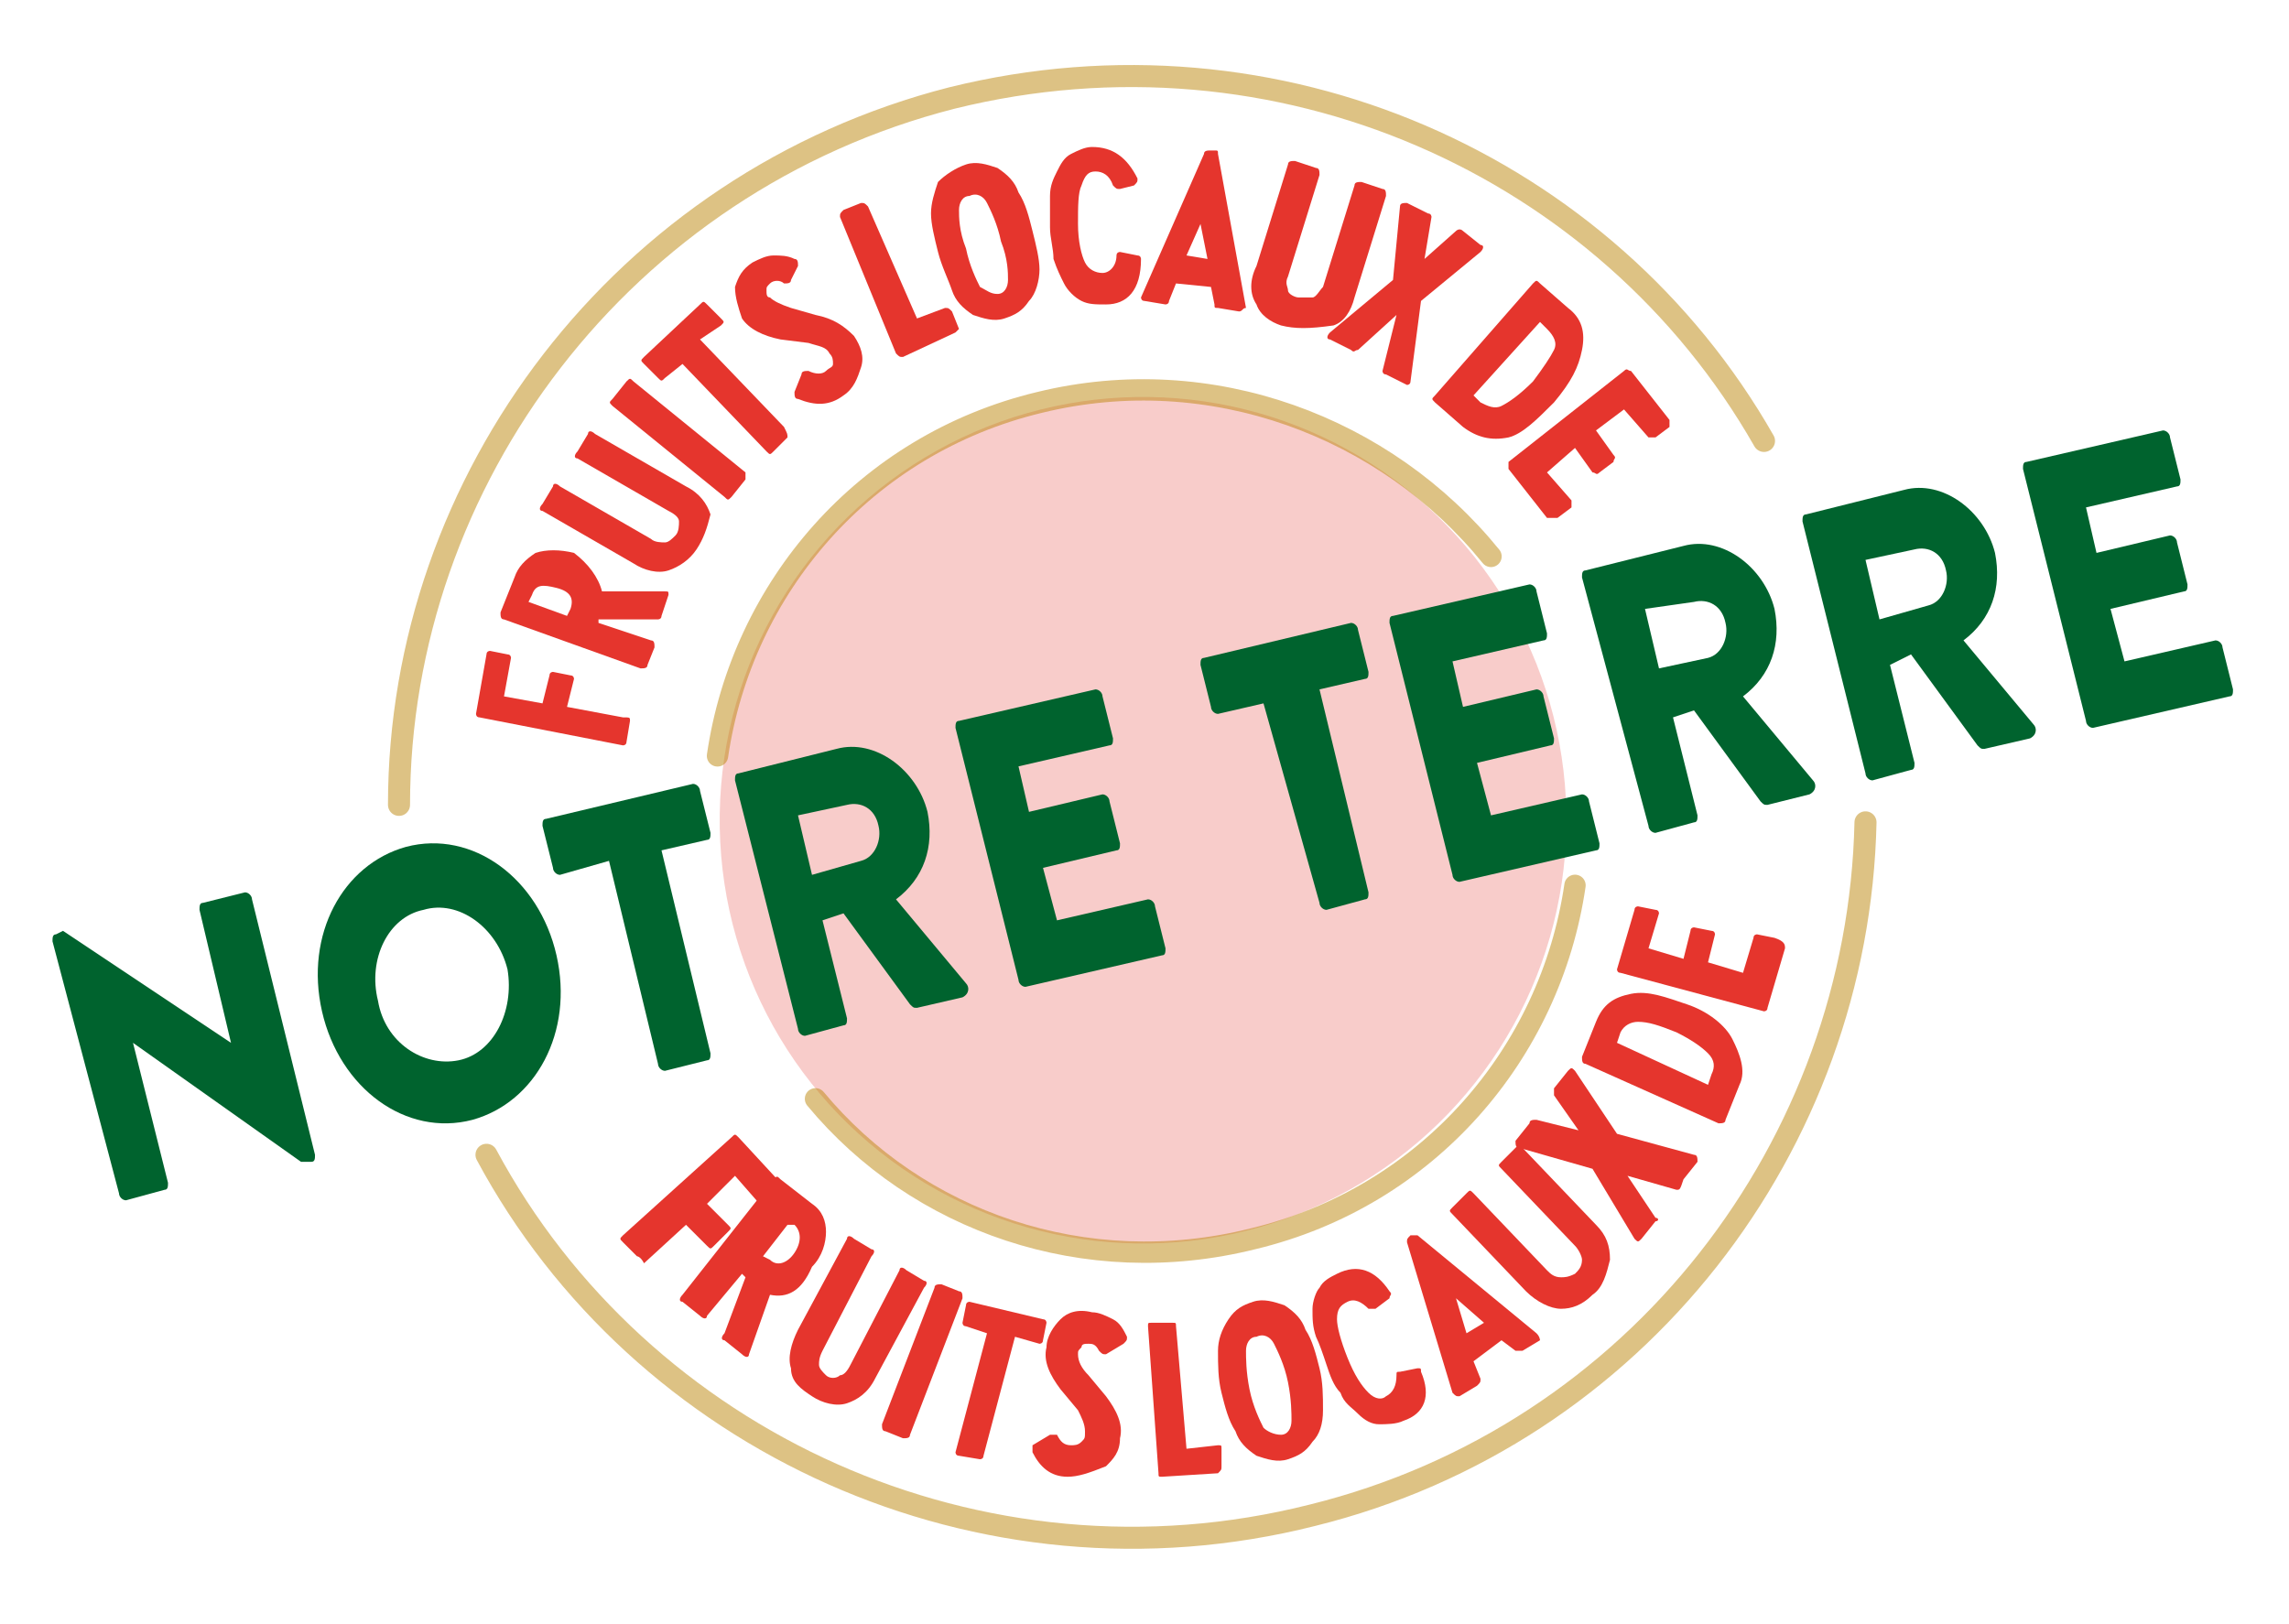
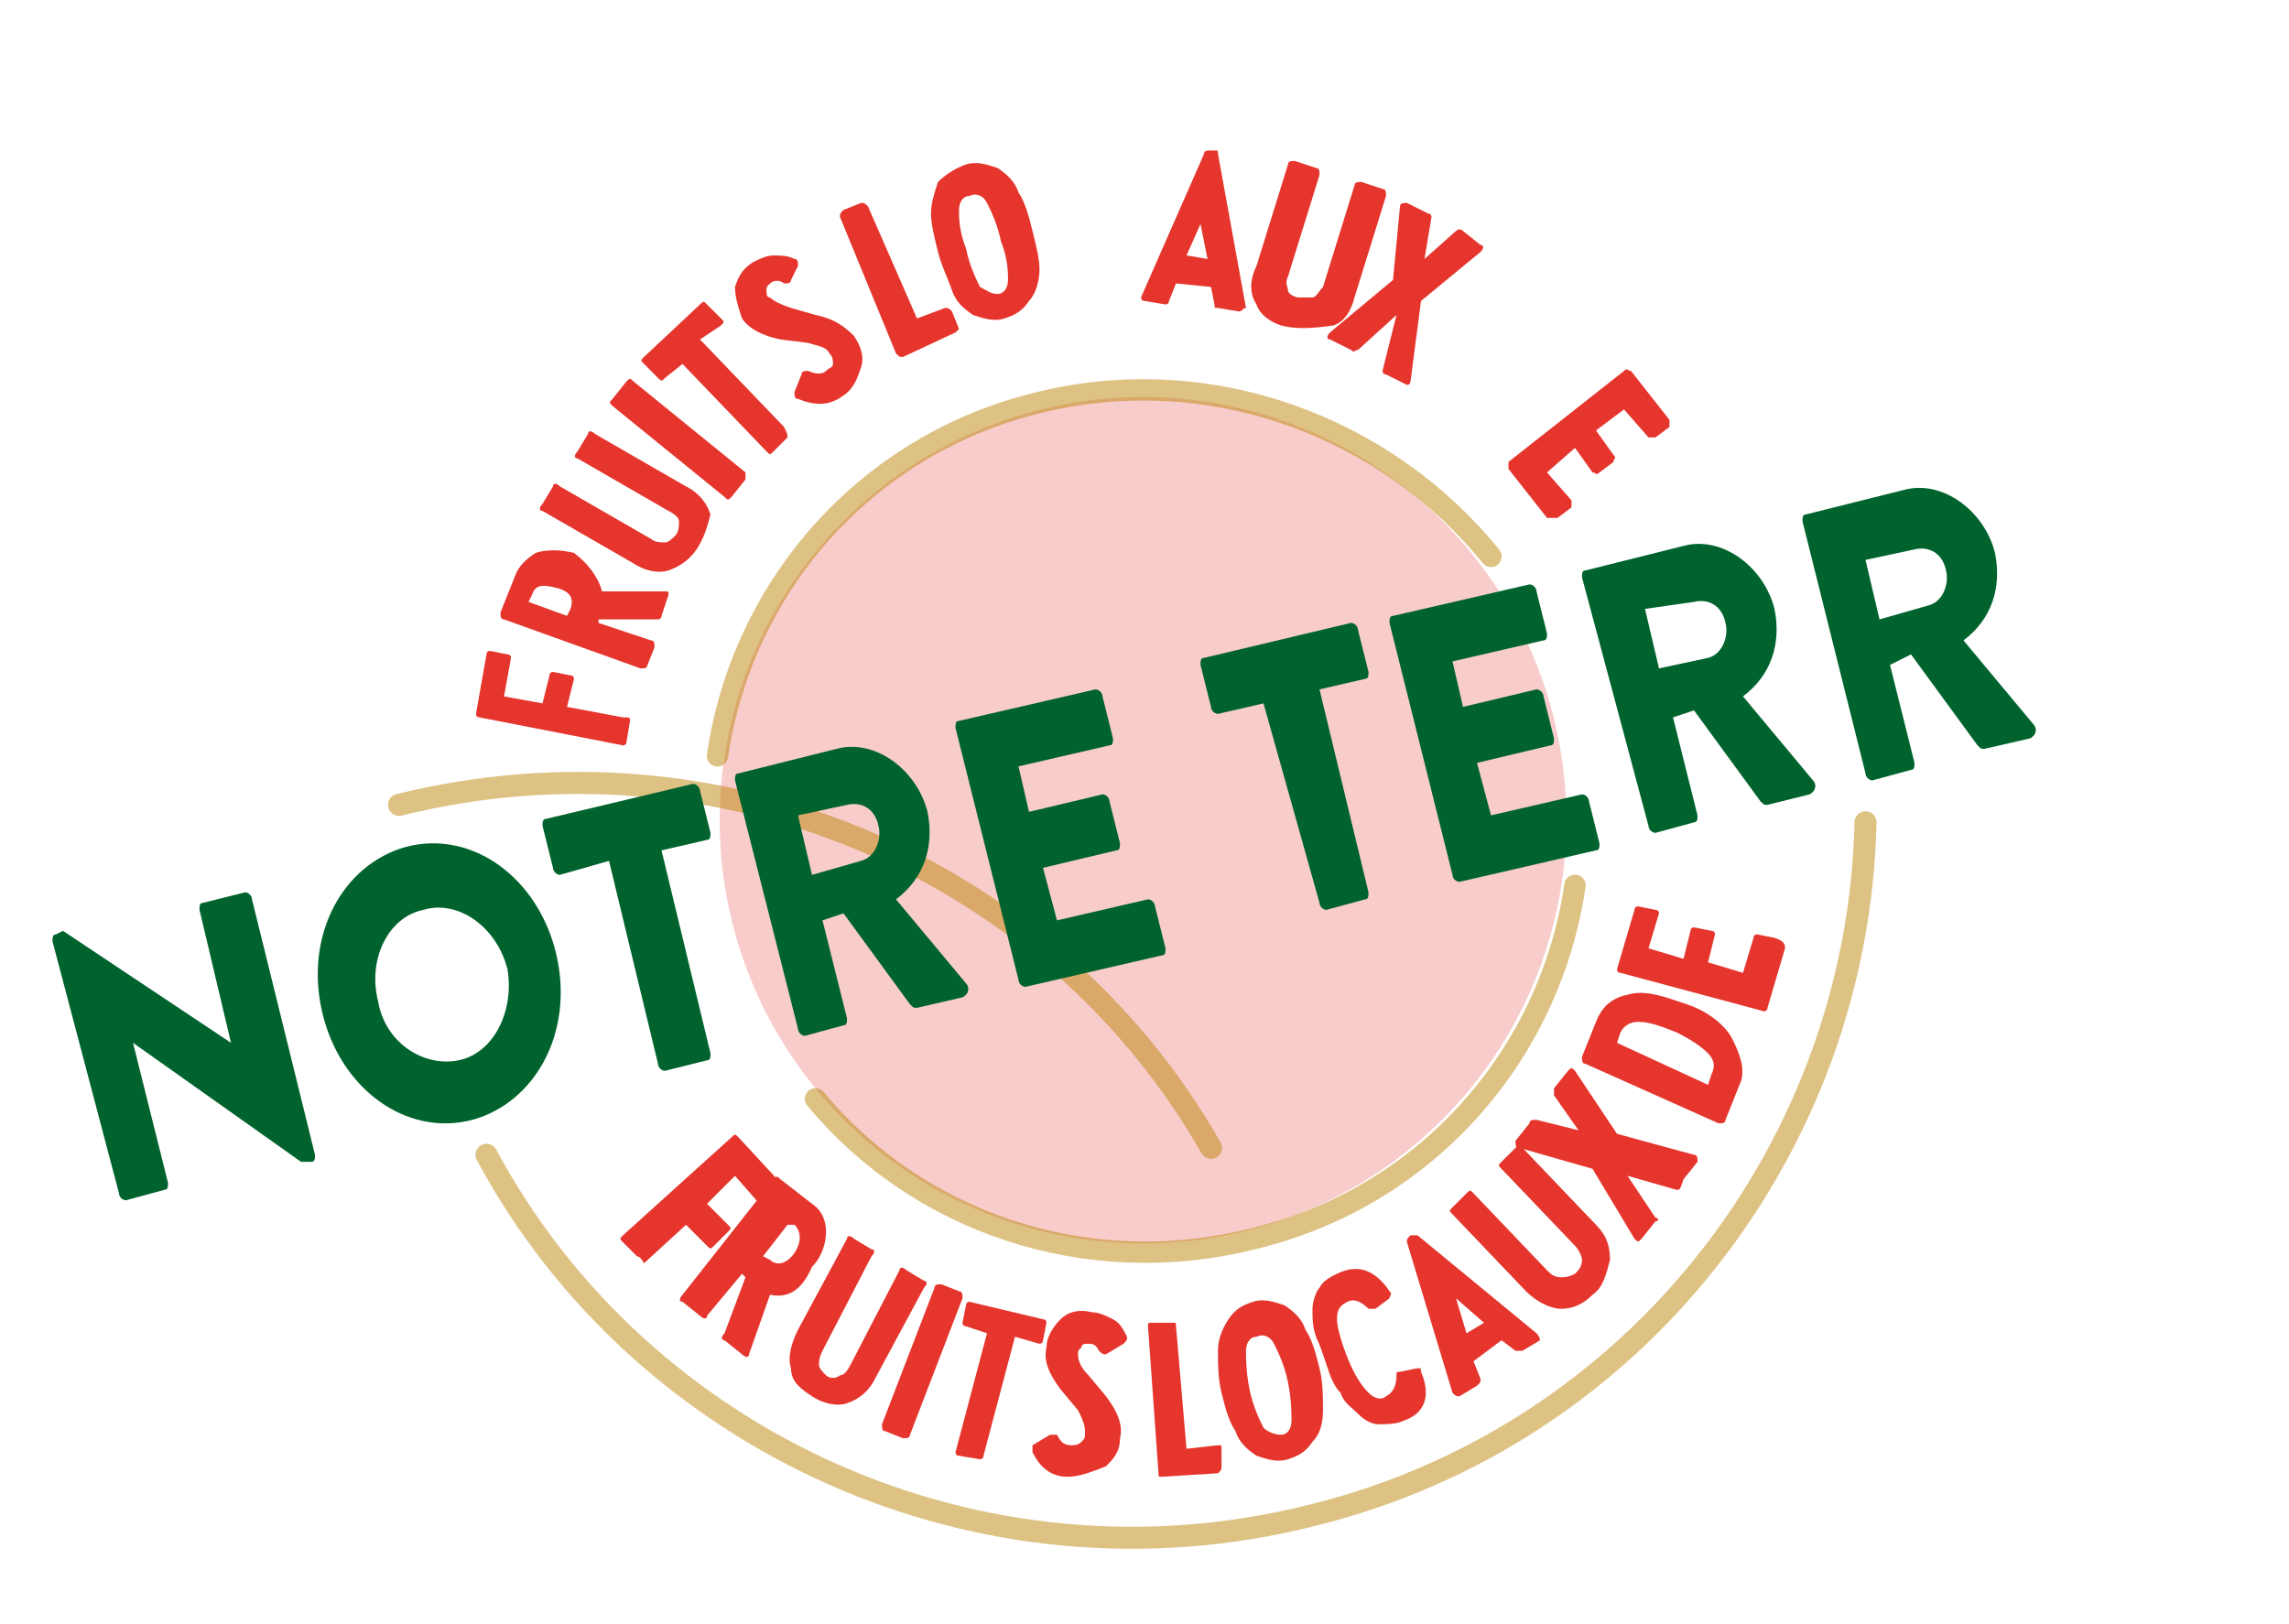
<svg xmlns="http://www.w3.org/2000/svg" version="1.1" id="Capa_1" x="0px" y="0px" viewBox="0 0 65.4 46.4" style="enable-background:new 0 0 65.4 46.4;" xml:space="preserve">
  <style type="text/css"> .st0{fill:#FFFFFF;} .st1{enable-background:new ;} .st2{fill:#E5352D;} .st3{opacity:0.25;fill:#E5352D;enable-background:new ;} .st4{opacity:0.5;fill:none;stroke:#BC860A;stroke-width:0.63;stroke-linecap:round;stroke-linejoin:round;enable-background:new ;} .st5{opacity:0.5;fill:none;stroke:#BC860A;stroke-width:0.61;stroke-linecap:round;stroke-linejoin:round;enable-background:new ;} .st6{fill:#00632E;} </style>
  <g>
    <g id="Capa_2_00000065763598110974497250000009063560296364635791_">
      <g id="Capa_2-2">
        <g>
          <g>
            <g>
              <path class="st0" d="M65.4,19.1L65.1,18c-0.1-0.5-0.5-0.9-0.9-1.1c0-0.2,0-0.4,0-0.6L63.9,15c0-0.2-0.1-0.3-0.2-0.5 c0,0,0,0,0-0.1c0.2-0.4,0.3-0.9,0.2-1.3L63.7,12c-0.2-0.9-1.1-1.5-2-1.3l-3.9,0.9c-0.4,0.1-0.8,0.4-1,0.8 c-0.1,0.1-0.1,0.2-0.2,0.4c-0.7-0.3-1.5-0.5-2.3-0.3l-1.1,0.3C49.3,5.2,41.5,0,32.4,0C19.6,0,9.2,10.4,9.2,23.2 c0,0.3,0,0.5,0,0.8c-0.3,0.3-0.5,0.6-0.7,0.9c-0.1-0.2-0.3-0.5-0.6-0.6C7.5,24,7.1,23.9,6.6,24l-1.1,0.3 c-0.9,0.2-1.4,1.1-1.2,2.1l0,0.1l-1.6-1.1C2.4,25.1,2,25,1.5,25.1l-0.2,0.1c-0.9,0.2-1.5,1.1-1.2,2l0,0l1.8,7.3 c0.2,0.8,0.9,1.3,1.6,1.3c0.1,0,0.3,0,0.4,0L5,35.5c0.4-0.1,0.8-0.4,1-0.8c0.2-0.4,0.3-0.9,0.2-1.3l0-0.1l1.5,1.1 c0.4,0.2,0.9,0.3,1.3,0.2l0.2,0c0.8-0.2,1.3-0.9,1.3-1.6c0.4,0.2,0.7,0.3,1.1,0.5c3.8,7.7,11.7,12.9,20.8,12.9 c12.8,0,23.2-10.4,23.2-23.2l0,0c0.2-0.1,0.4-0.3,0.5-0.5c0.4,0.2,0.8,0.3,1.2,0.2l1.3-0.3c0.3-0.1,0.6-0.2,0.8-0.5 c0.2,0,0.3,0.1,0.5,0.1c0.1,0,0.3,0,0.4,0l3.9-0.9C65.1,21,65.6,20.1,65.4,19.1L65.4,19.1z" />
              <g class="st1">
                <path class="st2" d="M18,20.6l-0.1,0.6c0,0.1-0.1,0.1-0.1,0.1l-4.1-0.8c-0.1,0-0.1-0.1-0.1-0.1l0.3-1.7 c0-0.1,0.1-0.1,0.1-0.1l0.5,0.1c0.1,0,0.1,0.1,0.1,0.1l-0.2,1.1l1.1,0.2l0.2-0.8c0-0.1,0.1-0.1,0.1-0.1l0.5,0.1 c0.1,0,0.1,0.1,0.1,0.1l-0.2,0.8l1.6,0.3C18,20.5,18,20.5,18,20.6z" />
              </g>
              <g class="st1">
                <path class="st2" d="M17.2,16.9l1.8,0c0.1,0,0.1,0,0.1,0.1l-0.2,0.6c0,0.1-0.1,0.1-0.1,0.1l-1.7,0l0,0.1l1.5,0.5 c0.1,0,0.1,0.1,0.1,0.2l-0.2,0.5c0,0.1-0.1,0.1-0.2,0.1l-3.9-1.4c-0.1,0-0.1-0.1-0.1-0.2l0.4-1c0.1-0.3,0.3-0.5,0.6-0.7 c0.3-0.1,0.7-0.1,1.1,0C16.8,16.1,17.1,16.5,17.2,16.9z M15.1,17.2l1.1,0.4l0.1-0.2c0.1-0.3,0-0.5-0.4-0.6 c-0.4-0.1-0.6-0.1-0.7,0.2L15.1,17.2z" />
              </g>
              <g class="st1">
                <path class="st2" d="M19.9,15.7c-0.2,0.3-0.5,0.5-0.8,0.6c-0.3,0.1-0.7,0-1-0.2l-2.6-1.5c-0.1,0-0.1-0.1,0-0.2l0.3-0.5 c0-0.1,0.1-0.1,0.2,0l2.6,1.5c0.1,0.1,0.3,0.1,0.4,0.1s0.2-0.1,0.3-0.2c0.1-0.1,0.1-0.3,0.1-0.4c0-0.1-0.1-0.2-0.3-0.3 l-2.6-1.5c-0.1,0-0.1-0.1,0-0.2l0.3-0.5c0-0.1,0.1-0.1,0.2,0l2.6,1.5c0.4,0.2,0.6,0.5,0.7,0.8C20.2,15.1,20.1,15.4,19.9,15.7 z" />
              </g>
              <g class="st1">
                <path class="st2" d="M21.3,13.7l-0.4,0.5c-0.1,0.1-0.1,0.1-0.2,0l-3.2-2.6c-0.1-0.1-0.1-0.1,0-0.2l0.4-0.5 c0.1-0.1,0.1-0.1,0.2,0l3.2,2.6C21.3,13.6,21.3,13.7,21.3,13.7z" />
              </g>
              <g class="st1">
                <path class="st2" d="M22.5,12.5l-0.4,0.4c-0.1,0.1-0.1,0.1-0.2,0l-2.4-2.5L19,10.8c-0.1,0.1-0.1,0.1-0.2,0l-0.4-0.4 c-0.1-0.1-0.1-0.1,0-0.2L20,8.7c0.1-0.1,0.1-0.1,0.2,0l0.4,0.4c0.1,0.1,0.1,0.1,0,0.2L20,9.7l2.4,2.5 C22.5,12.4,22.5,12.4,22.5,12.5z" />
              </g>
              <g class="st1">
                <path class="st2" d="M24.1,11.3c-0.4,0.3-0.8,0.3-1.3,0.1c-0.1,0-0.1-0.1-0.1-0.2l0.2-0.5c0-0.1,0.1-0.1,0.2-0.1 c0.2,0.1,0.4,0.1,0.5,0c0.1-0.1,0.2-0.1,0.2-0.2c0-0.1,0-0.2-0.1-0.3c-0.1-0.2-0.3-0.2-0.6-0.3l-0.8-0.1 c-0.5-0.1-0.9-0.3-1.1-0.6C21.1,8.8,21,8.5,21,8.2c0.1-0.3,0.2-0.5,0.5-0.7c0.2-0.1,0.4-0.2,0.6-0.2c0.2,0,0.4,0,0.6,0.1 c0.1,0,0.1,0.1,0.1,0.2L22.6,8c0,0.1-0.1,0.1-0.2,0.1C22.3,8,22.1,8,22,8.1c-0.1,0.1-0.1,0.1-0.1,0.2c0,0.1,0,0.2,0.1,0.2 c0.1,0.1,0.3,0.2,0.6,0.3L23.3,9c0.5,0.1,0.8,0.3,1.1,0.6c0.2,0.3,0.3,0.6,0.2,0.9C24.5,10.8,24.4,11.1,24.1,11.3z" />
              </g>
              <g class="st1">
                <path class="st2" d="M27.3,9.5l-1.5,0.7c-0.1,0-0.1,0-0.2-0.1L24,6.2c0-0.1,0-0.1,0.1-0.2l0.5-0.2c0.1,0,0.1,0,0.2,0.1 l1.4,3.2L27,8.8c0.1,0,0.1,0,0.2,0.1l0.2,0.5C27.4,9.4,27.4,9.4,27.3,9.5z" />
              </g>
              <g class="st1">
                <path class="st2" d="M29.4,8.6c-0.2,0.3-0.4,0.4-0.7,0.5c-0.3,0.1-0.6,0-0.9-0.1c-0.3-0.2-0.5-0.4-0.6-0.7s-0.3-0.7-0.4-1.1 c-0.1-0.4-0.2-0.8-0.2-1.1c0-0.3,0.1-0.6,0.2-0.9C27,5,27.3,4.8,27.6,4.7s0.6,0,0.9,0.1c0.3,0.2,0.5,0.4,0.6,0.7 c0.2,0.3,0.3,0.7,0.4,1.1c0.1,0.4,0.2,0.8,0.2,1.1S29.6,8.4,29.4,8.6z M28.5,8.4c0.2,0,0.3-0.2,0.3-0.4c0-0.2,0-0.6-0.2-1.1 c-0.1-0.5-0.3-0.9-0.4-1.1c-0.1-0.2-0.3-0.3-0.5-0.2c-0.2,0-0.3,0.2-0.3,0.4c0,0.2,0,0.6,0.2,1.1c0.1,0.5,0.3,0.9,0.4,1.1 C28.2,8.3,28.3,8.4,28.5,8.4z" />
              </g>
              <g class="st1">
-                 <path class="st2" d="M31.6,8.7c-0.3,0-0.5,0-0.7-0.1c-0.2-0.1-0.4-0.3-0.5-0.5c-0.1-0.2-0.2-0.4-0.3-0.7 C30.1,7.1,30,6.8,30,6.5c0-0.3,0-0.6,0-0.9c0-0.3,0.1-0.5,0.2-0.7c0.1-0.2,0.2-0.4,0.4-0.5c0.2-0.1,0.4-0.2,0.6-0.2 c0.6,0,1,0.3,1.3,0.9c0,0.1,0,0.1-0.1,0.2L32,5.4c-0.1,0-0.1,0-0.2-0.1c-0.1-0.3-0.3-0.4-0.5-0.4c-0.2,0-0.3,0.1-0.4,0.4 c-0.1,0.2-0.1,0.6-0.1,1.1c0,0.5,0.1,0.9,0.2,1.1c0.1,0.2,0.3,0.3,0.5,0.3c0.2,0,0.4-0.2,0.4-0.5c0-0.1,0.1-0.1,0.1-0.1 l0.5,0.1c0.1,0,0.1,0.1,0.1,0.1C32.6,8.3,32.2,8.7,31.6,8.7z" />
-               </g>
+                 </g>
              <g class="st1">
                <path class="st2" d="M35.4,8.9l-0.6-0.1c-0.1,0-0.1,0-0.1-0.1l-0.1-0.5l-1-0.1l-0.2,0.5c0,0.1-0.1,0.1-0.1,0.1l-0.6-0.1 c-0.1,0-0.1-0.1-0.1-0.1l1.8-4.1c0-0.1,0.1-0.1,0.2-0.1l0.1,0c0.1,0,0.1,0,0.1,0.1l0.8,4.4C35.5,8.8,35.5,8.9,35.4,8.9z M33.9,7.3l0.6,0.1l-0.2-1l0,0L33.9,7.3z" />
              </g>
              <g class="st1">
                <path class="st2" d="M36.6,9.3C36.3,9.2,36,9,35.9,8.7c-0.2-0.3-0.2-0.7,0-1.1l0.9-2.9c0-0.1,0.1-0.1,0.2-0.1l0.6,0.2 c0.1,0,0.1,0.1,0.1,0.2l-0.9,2.9c-0.1,0.2,0,0.3,0,0.4s0.2,0.2,0.3,0.2c0.1,0,0.3,0,0.4,0s0.2-0.2,0.3-0.3l0.9-2.9 c0-0.1,0.1-0.1,0.2-0.1l0.6,0.2c0.1,0,0.1,0.1,0.1,0.2l-0.9,2.9c-0.1,0.4-0.3,0.7-0.6,0.8C37.4,9.4,37,9.4,36.6,9.3z" />
              </g>
              <g class="st1">
                <path class="st2" d="M38.6,10L38,9.7c-0.1,0-0.1-0.1,0-0.2l1.8-1.5L40,5.9c0-0.1,0.1-0.1,0.2-0.1l0.6,0.3 c0.1,0,0.1,0.1,0.1,0.1l-0.2,1.2l0,0l0.9-0.8c0,0,0.1-0.1,0.2,0L42.3,7c0.1,0,0.1,0.1,0,0.2l-1.7,1.4l-0.3,2.3 c0,0.1-0.1,0.1-0.1,0.1l-0.6-0.3c-0.1,0-0.1-0.1-0.1-0.1L39.9,9l0,0l-1.1,1C38.7,10,38.7,10.1,38.6,10z" />
              </g>
              <g class="st1">
-                 <path class="st2" d="M41.8,12.2L41,11.5c-0.1-0.1-0.1-0.1,0-0.2l2.8-3.2c0.1-0.1,0.1-0.1,0.2,0l0.8,0.7 c0.4,0.3,0.5,0.7,0.4,1.2c-0.1,0.5-0.3,0.9-0.8,1.5c-0.5,0.5-0.9,0.9-1.3,1C42.6,12.6,42.2,12.5,41.8,12.2z M42.1,11.3 l0.2,0.2c0.2,0.1,0.4,0.2,0.6,0.1c0.2-0.1,0.5-0.3,0.9-0.7c0.3-0.4,0.5-0.7,0.6-0.9c0.1-0.2,0-0.4-0.2-0.6L44,9.2L42.1,11.3z " />
-               </g>
+                 </g>
              <g class="st1">
                <path class="st2" d="M44.2,14.8l-1.1-1.4c0-0.1,0-0.1,0-0.2l3.3-2.6c0.1-0.1,0.1,0,0.2,0l1.1,1.4c0,0.1,0,0.1,0,0.2l-0.4,0.3 c-0.1,0-0.1,0-0.2,0l-0.7-0.8l-0.8,0.6l0.5,0.7c0.1,0.1,0,0.1,0,0.2l-0.4,0.3c-0.1,0.1-0.1,0-0.2,0L45,12.8l-0.8,0.7l0.7,0.8 c0,0.1,0,0.1,0,0.2l-0.4,0.3C44.4,14.8,44.3,14.8,44.2,14.8z" />
              </g>
              <g class="st1">
                <path class="st2" d="M18.2,35.9l-0.4-0.4c-0.1-0.1-0.1-0.1,0-0.2l3.1-2.8c0.1-0.1,0.1-0.1,0.2,0l1.2,1.3 c0.1,0.1,0.1,0.1,0,0.2l-0.4,0.4c-0.1,0.1-0.1,0.1-0.2,0l-0.7-0.8l-0.8,0.8l0.6,0.6c0.1,0.1,0.1,0.1,0,0.2l-0.4,0.4 c-0.1,0.1-0.1,0.1-0.2,0l-0.6-0.6l-1.2,1.1C18.3,35.9,18.2,35.9,18.2,35.9z" />
              </g>
              <g class="st1">
                <path class="st2" d="M22,37l-0.6,1.7c0,0.1-0.1,0.1-0.2,0l-0.5-0.4c-0.1,0-0.1-0.1,0-0.2l0.6-1.6l-0.1-0.1l-1,1.2 c0,0.1-0.1,0.1-0.2,0l-0.5-0.4c-0.1,0-0.1-0.1,0-0.2l2.6-3.3c0.1-0.1,0.1-0.1,0.2,0l0.9,0.7c0.3,0.2,0.4,0.5,0.4,0.8 c0,0.3-0.1,0.7-0.4,1C22.9,36.9,22.5,37.1,22,37z M22.5,35l-0.7,0.9l0.2,0.1c0.2,0.2,0.5,0.1,0.7-0.2c0.2-0.3,0.2-0.6,0-0.8 L22.5,35z" />
              </g>
              <g class="st1">
                <path class="st2" d="M23.2,39.9c-0.3-0.2-0.6-0.4-0.6-0.8c-0.1-0.3,0-0.7,0.2-1.1l1.4-2.6c0-0.1,0.1-0.1,0.2,0l0.5,0.3 c0.1,0,0.1,0.1,0,0.2l-1.4,2.7c-0.1,0.2-0.1,0.3-0.1,0.4c0,0.1,0.1,0.2,0.2,0.3c0.1,0.1,0.3,0.1,0.4,0c0.1,0,0.2-0.1,0.3-0.3 l1.4-2.7c0-0.1,0.1-0.1,0.2,0l0.5,0.3c0.1,0,0.1,0.1,0,0.2L25,39.4c-0.2,0.4-0.5,0.6-0.8,0.7C23.9,40.2,23.5,40.1,23.2,39.9z " />
              </g>
              <g class="st1">
                <path class="st2" d="M25.8,41.1l-0.5-0.2c-0.1,0-0.1-0.1-0.1-0.2l1.5-3.9c0-0.1,0.1-0.1,0.2-0.1l0.5,0.2 c0.1,0,0.1,0.1,0.1,0.2L26,41C26,41.1,25.9,41.1,25.8,41.1z" />
              </g>
              <g class="st1">
                <path class="st2" d="M28,41.7l-0.6-0.1c-0.1,0-0.1-0.1-0.1-0.1l0.9-3.4l-0.6-0.2c-0.1,0-0.1-0.1-0.1-0.1l0.1-0.5 c0-0.1,0.1-0.1,0.1-0.1l2.1,0.5c0.1,0,0.1,0.1,0.1,0.1l-0.1,0.5c0,0.1-0.1,0.1-0.1,0.1L29,38.2l-0.9,3.4 C28.1,41.7,28,41.7,28,41.7z" />
              </g>
              <g class="st1">
                <path class="st2" d="M30.5,42.2c-0.5,0-0.8-0.3-1-0.7c0-0.1,0-0.1,0-0.2L30,41c0.1,0,0.1,0,0.2,0c0.1,0.2,0.2,0.3,0.4,0.3 c0.1,0,0.2,0,0.3-0.1c0.1-0.1,0.1-0.1,0.1-0.3c0-0.2-0.1-0.4-0.2-0.6l-0.5-0.6c-0.3-0.4-0.5-0.8-0.4-1.2 c0-0.3,0.2-0.6,0.4-0.8c0.2-0.2,0.5-0.3,0.9-0.2c0.2,0,0.4,0.1,0.6,0.2c0.2,0.1,0.3,0.3,0.4,0.5c0,0.1,0,0.1-0.1,0.2 l-0.5,0.3c-0.1,0-0.1,0-0.2-0.1c-0.1-0.2-0.2-0.2-0.3-0.2c-0.1,0-0.2,0-0.2,0.1c-0.1,0.1-0.1,0.1-0.1,0.2 c0,0.2,0.1,0.4,0.3,0.6l0.5,0.6c0.3,0.4,0.5,0.8,0.4,1.2c0,0.4-0.2,0.6-0.4,0.8C31.1,42.1,30.8,42.2,30.5,42.2z" />
              </g>
              <g class="st1">
                <path class="st2" d="M34.8,42.1l-1.6,0.1c-0.1,0-0.1,0-0.1-0.1l-0.3-4.2c0-0.1,0-0.1,0.1-0.1l0.6,0c0.1,0,0.1,0,0.1,0.1 l0.3,3.5l0.9-0.1c0.1,0,0.1,0,0.1,0.1l0,0.5C34.9,42,34.9,42,34.8,42.1z" />
              </g>
              <g class="st1">
                <path class="st2" d="M37.5,41.2c-0.2,0.3-0.4,0.4-0.7,0.5c-0.3,0.1-0.6,0-0.9-0.1c-0.3-0.2-0.5-0.4-0.6-0.7 c-0.2-0.3-0.3-0.7-0.4-1.1c-0.1-0.4-0.1-0.8-0.1-1.2c0-0.3,0.1-0.6,0.3-0.9c0.2-0.3,0.4-0.4,0.7-0.5c0.3-0.1,0.6,0,0.9,0.1 c0.3,0.2,0.5,0.4,0.6,0.7c0.2,0.3,0.3,0.7,0.4,1.1c0.1,0.4,0.1,0.8,0.1,1.2C37.8,40.7,37.7,41,37.5,41.2z M36.6,41 c0.2,0,0.3-0.2,0.3-0.4c0-0.2,0-0.6-0.1-1.1c-0.1-0.5-0.3-0.9-0.4-1.1c-0.1-0.2-0.3-0.3-0.5-0.2c-0.2,0-0.3,0.2-0.3,0.4 c0,0.2,0,0.6,0.1,1.1c0.1,0.5,0.3,0.9,0.4,1.1C36.2,40.9,36.4,41,36.6,41z" />
              </g>
              <g class="st1">
                <path class="st2" d="M40.1,40.6c-0.2,0.1-0.5,0.1-0.7,0.1c-0.2,0-0.4-0.1-0.6-0.3s-0.4-0.3-0.5-0.6c-0.2-0.2-0.3-0.5-0.4-0.8 c-0.1-0.3-0.2-0.6-0.3-0.8c-0.1-0.3-0.1-0.5-0.1-0.8c0-0.2,0.1-0.5,0.2-0.6c0.1-0.2,0.3-0.3,0.5-0.4c0.6-0.3,1.1-0.1,1.5,0.5 c0.1,0.1,0,0.1,0,0.2l-0.4,0.3c-0.1,0-0.1,0-0.2,0c-0.2-0.2-0.4-0.3-0.6-0.2c-0.2,0.1-0.3,0.2-0.3,0.5c0,0.2,0.1,0.6,0.3,1.1 c0.2,0.5,0.4,0.8,0.6,1c0.2,0.2,0.4,0.2,0.5,0.1c0.2-0.1,0.3-0.3,0.3-0.6c0-0.1,0-0.1,0.1-0.1l0.5-0.1c0.1,0,0.1,0,0.1,0.1 C40.9,39.9,40.7,40.4,40.1,40.6z" />
              </g>
              <g class="st1">
                <path class="st2" d="M44,38.3l-0.5,0.3c-0.1,0-0.1,0-0.2,0l-0.4-0.3l-0.8,0.6l0.2,0.5c0,0.1,0,0.1-0.1,0.2l-0.5,0.3 c-0.1,0-0.1,0-0.2-0.1l-1.3-4.3c0-0.1,0-0.1,0.1-0.2l0,0c0.1,0,0.1,0,0.2,0l3.4,2.8C44,38.2,44,38.3,44,38.3z M41.9,38.1 l0.5-0.3l-0.8-0.7l0,0L41.9,38.1z" />
              </g>
              <g class="st1">
                <path class="st2" d="M45.5,37c-0.3,0.3-0.6,0.4-0.9,0.4c-0.3,0-0.7-0.2-1-0.5l-2.1-2.2c-0.1-0.1-0.1-0.1,0-0.2l0.4-0.4 c0.1-0.1,0.1-0.1,0.2,0l2.1,2.2c0.1,0.1,0.2,0.2,0.4,0.2c0.1,0,0.2,0,0.4-0.1c0.1-0.1,0.2-0.2,0.2-0.4c0-0.1-0.1-0.3-0.2-0.4 l-2.1-2.2c-0.1-0.1-0.1-0.1,0-0.2l0.4-0.4c0.1-0.1,0.1-0.1,0.2,0l2.1,2.2c0.3,0.3,0.4,0.6,0.4,1C45.9,36.4,45.8,36.8,45.5,37 z" />
              </g>
              <g class="st1">
                <path class="st2" d="M47.3,34.9l-0.4,0.5c-0.1,0.1-0.1,0.1-0.2,0l-1.2-2l-2.1-0.6c-0.1,0-0.1-0.1-0.1-0.2l0.4-0.5 c0-0.1,0.1-0.1,0.2-0.1l1.2,0.3l0,0l-0.7-1c0-0.1,0-0.1,0-0.2l0.4-0.5c0.1-0.1,0.1-0.1,0.2,0l1.2,1.8l2.2,0.6 c0.1,0,0.1,0.1,0.1,0.2l-0.4,0.5C48,34,48,34,47.9,34l-1.4-0.4l0,0l0.8,1.2C47.4,34.8,47.4,34.9,47.3,34.9z" />
              </g>
              <g class="st1">
                <path class="st2" d="M49.7,31l-0.4,1c0,0.1-0.1,0.1-0.2,0.1l-3.8-1.7c-0.1,0-0.1-0.1-0.1-0.2l0.4-1c0.2-0.5,0.5-0.7,1-0.8 c0.5-0.1,1,0.1,1.6,0.3s1.1,0.6,1.3,1S49.9,30.6,49.7,31z M48.8,31l0.1-0.3c0.1-0.2,0.1-0.4-0.1-0.6s-0.5-0.4-0.9-0.6 c-0.5-0.2-0.8-0.3-1.1-0.3c-0.2,0-0.4,0.1-0.5,0.3l-0.1,0.3L48.8,31z" />
              </g>
              <g class="st1">
                <path class="st2" d="M51,27.1l-0.5,1.7c0,0.1-0.1,0.1-0.1,0.1l-4.1-1.1c-0.1,0-0.1-0.1-0.1-0.1l0.5-1.7 c0-0.1,0.1-0.1,0.1-0.1l0.5,0.1c0.1,0,0.1,0.1,0.1,0.1l-0.3,1l1,0.3l0.2-0.8c0-0.1,0.1-0.1,0.1-0.1l0.5,0.1 c0.1,0,0.1,0.1,0.1,0.1l-0.2,0.8l1,0.3l0.3-1c0-0.1,0.1-0.1,0.1-0.1l0.5,0.1C51,26.9,51,27,51,27.1z" />
              </g>
              <ellipse transform="matrix(0.513 -0.858 0.858 0.513 -4.194 39.492)" class="st3" cx="32.7" cy="23.4" rx="12.1" ry="12.1" />
              <path class="st4" d="M53.3,23.5c-0.2,9.2-6.5,17.5-15.8,19.8C28,45.7,18.3,41.2,13.9,33" />
-               <path class="st4" d="M11.4,23c0-9.3,6.4-17.8,15.8-20.2c9.3-2.3,18.7,1.9,23.2,9.8" />
+               <path class="st4" d="M11.4,23c9.3-2.3,18.7,1.9,23.2,9.8" />
              <path class="st5" d="M45,25.3c-0.7,4.8-4.2,8.9-9.2,10.1c-4.8,1.2-9.6-0.5-12.5-4" />
              <path class="st5" d="M20.5,21.6c0.7-4.8,4.2-8.9,9.2-10.1c4.9-1.2,9.9,0.7,12.9,4.4" />
            </g>
            <g id="FRESA.tif">
              <image style="overflow:visible;enable-background:new ;" width="402" height="410" id="FRESA" transform="matrix(4.019900e-02 0 0 4.019900e-02 25.62 14.049)"> </image>
            </g>
          </g>
          <g class="st1">
            <path class="st6" d="M1.5,26.9c0-0.1,0-0.2,0.1-0.2l0.2-0.1l4.8,3.2l0,0L5.7,26c0-0.1,0-0.2,0.1-0.2L7,25.5 c0.1,0,0.2,0.1,0.2,0.2l1.8,7.3c0,0.1,0,0.2-0.1,0.2l-0.2,0c0,0-0.1,0-0.1,0l-4.8-3.4l0,0l1,4c0,0.1,0,0.2-0.1,0.2l-1.1,0.3 c-0.1,0-0.2-0.1-0.2-0.2L1.5,26.9z" />
          </g>
          <g class="st1">
            <path class="st6" d="M11.6,24.2c1.9-0.5,3.8,0.9,4.3,3.1s-0.6,4.2-2.4,4.7c-1.9,0.5-3.8-0.9-4.3-3.1S9.8,24.7,11.6,24.2z M13.1,30.3c1-0.2,1.6-1.4,1.4-2.6c-0.3-1.2-1.4-2-2.4-1.7c-1,0.2-1.6,1.4-1.3,2.6C11,29.8,12.1,30.5,13.1,30.3z" />
          </g>
          <g class="st1">
            <path class="st6" d="M17.4,24.6L16,25c-0.1,0-0.2-0.1-0.2-0.2l-0.3-1.2c0-0.1,0-0.2,0.1-0.2l4.2-1c0.1,0,0.2,0.1,0.2,0.2 l0.3,1.2c0,0.1,0,0.2-0.1,0.2l-1.3,0.3l1.4,5.8c0,0.1,0,0.2-0.1,0.2L19,30.6c-0.1,0-0.2-0.1-0.2-0.2L17.4,24.6z" />
            <path class="st6" d="M21,22.3c0-0.1,0-0.2,0.1-0.2l2.8-0.7c1.1-0.3,2.3,0.6,2.6,1.8c0.2,1-0.1,1.9-0.9,2.5l2,2.4 c0.1,0.1,0.1,0.3-0.1,0.4l-1.3,0.3c-0.1,0-0.1,0-0.2-0.1l-1.9-2.6l-0.6,0.2l0.7,2.8c0,0.1,0,0.2-0.1,0.2l-1.1,0.3 c-0.1,0-0.2-0.1-0.2-0.2L21,22.3z M24.6,24.6c0.4-0.1,0.6-0.6,0.5-1c-0.1-0.5-0.5-0.7-0.9-0.6l-1.4,0.3l0.4,1.7L24.6,24.6z" />
            <path class="st6" d="M27.3,20.8c0-0.1,0-0.2,0.1-0.2l3.9-0.9c0.1,0,0.2,0.1,0.2,0.2l0.3,1.2c0,0.1,0,0.2-0.1,0.2l-2.6,0.6 l0.3,1.3l2.1-0.5c0.1,0,0.2,0.1,0.2,0.2l0.3,1.2c0,0.1,0,0.2-0.1,0.2l-2.1,0.5l0.4,1.5l2.6-0.6c0.1,0,0.2,0.1,0.2,0.2l0.3,1.2 c0,0.1,0,0.2-0.1,0.2l-3.9,0.9c-0.1,0-0.2-0.1-0.2-0.2L27.3,20.8z" />
            <path class="st6" d="M36.1,20.1l-1.3,0.3c-0.1,0-0.2-0.1-0.2-0.2l-0.3-1.2c0-0.1,0-0.2,0.1-0.2l4.2-1c0.1,0,0.2,0.1,0.2,0.2 l0.3,1.2c0,0.1,0,0.2-0.1,0.2l-1.3,0.3l1.4,5.8c0,0.1,0,0.2-0.1,0.2l-1.1,0.3c-0.1,0-0.2-0.1-0.2-0.2L36.1,20.1z" />
            <path class="st6" d="M39.7,17.8c0-0.1,0-0.2,0.1-0.2l3.9-0.9c0.1,0,0.2,0.1,0.2,0.2l0.3,1.2c0,0.1,0,0.2-0.1,0.2l-2.6,0.6 l0.3,1.3l2.1-0.5c0.1,0,0.2,0.1,0.2,0.2l0.3,1.2c0,0.1,0,0.2-0.1,0.2l-2.1,0.5l0.4,1.5l2.6-0.6c0.1,0,0.2,0.1,0.2,0.2l0.3,1.2 c0,0.1,0,0.2-0.1,0.2l-3.9,0.9c-0.1,0-0.2-0.1-0.2-0.2L39.7,17.8z" />
            <path class="st6" d="M45.2,16.5c0-0.1,0-0.2,0.1-0.2l2.8-0.7c1.1-0.3,2.3,0.6,2.6,1.8c0.2,1-0.1,1.9-0.9,2.5l2,2.4 c0.1,0.1,0.1,0.3-0.1,0.4L50.5,23c-0.1,0-0.1,0-0.2-0.1l-1.9-2.6l-0.6,0.2l0.7,2.8c0,0.1,0,0.2-0.1,0.2l-1.1,0.3 c-0.1,0-0.2-0.1-0.2-0.2L45.2,16.5z M48.8,18.8c0.4-0.1,0.6-0.6,0.5-1c-0.1-0.5-0.5-0.7-0.9-0.6L47,17.4l0.4,1.7L48.8,18.8z" />
            <path class="st6" d="M51.5,14.9c0-0.1,0-0.2,0.1-0.2l2.8-0.7c1.1-0.3,2.3,0.6,2.6,1.8c0.2,1-0.1,1.9-0.9,2.5l2,2.4 c0.1,0.1,0.1,0.3-0.1,0.4l-1.3,0.3c-0.1,0-0.1,0-0.2-0.1l-1.9-2.6L54,19l0.7,2.8c0,0.1,0,0.2-0.1,0.2l-1.1,0.3 c-0.1,0-0.2-0.1-0.2-0.2L51.5,14.9z M55.1,17.3c0.4-0.1,0.6-0.6,0.5-1c-0.1-0.5-0.5-0.7-0.9-0.6l-1.4,0.3l0.4,1.7L55.1,17.3z" />
-             <path class="st6" d="M57.8,13.4c0-0.1,0-0.2,0.1-0.2l3.9-0.9c0.1,0,0.2,0.1,0.2,0.2l0.3,1.2c0,0.1,0,0.2-0.1,0.2l-2.6,0.6 l0.3,1.3l2.1-0.5c0.1,0,0.2,0.1,0.2,0.2l0.3,1.2c0,0.1,0,0.2-0.1,0.2l-2.1,0.5l0.4,1.5l2.6-0.6c0.1,0,0.2,0.1,0.2,0.2l0.3,1.2 c0,0.1,0,0.2-0.1,0.2l-3.9,0.9c-0.1,0-0.2-0.1-0.2-0.2L57.8,13.4z" />
          </g>
        </g>
      </g>
    </g>
  </g>
</svg>